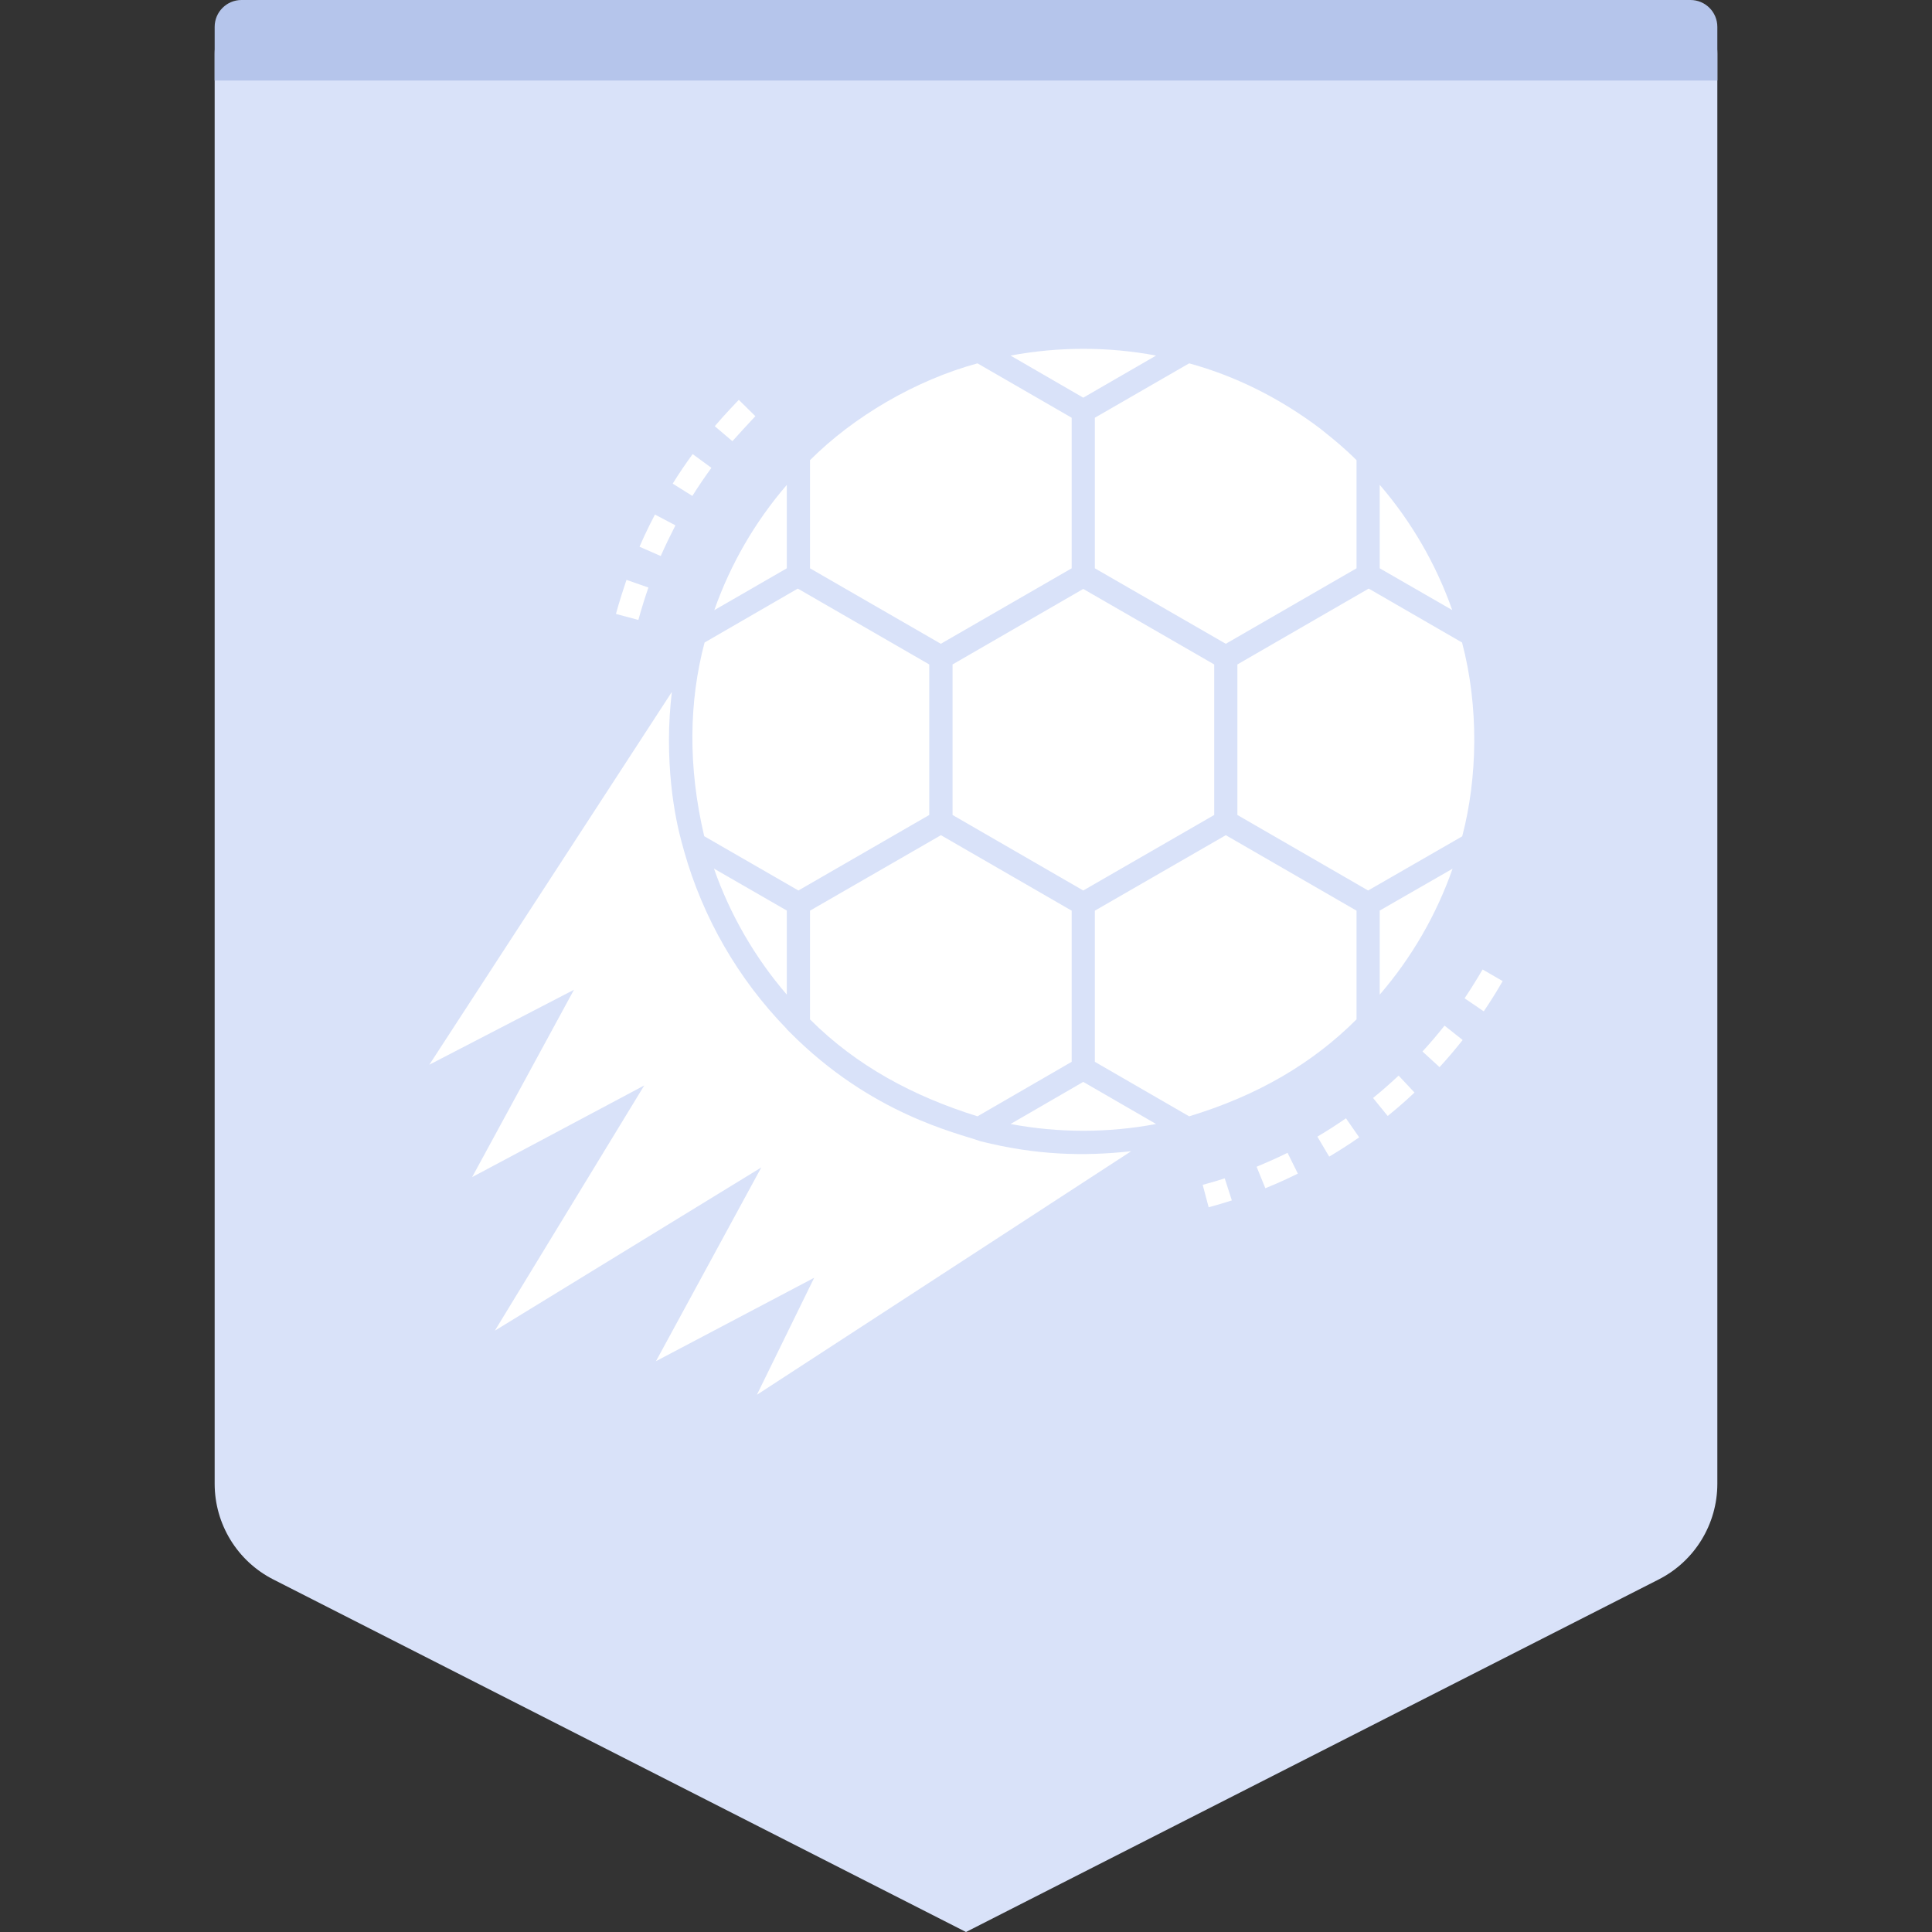
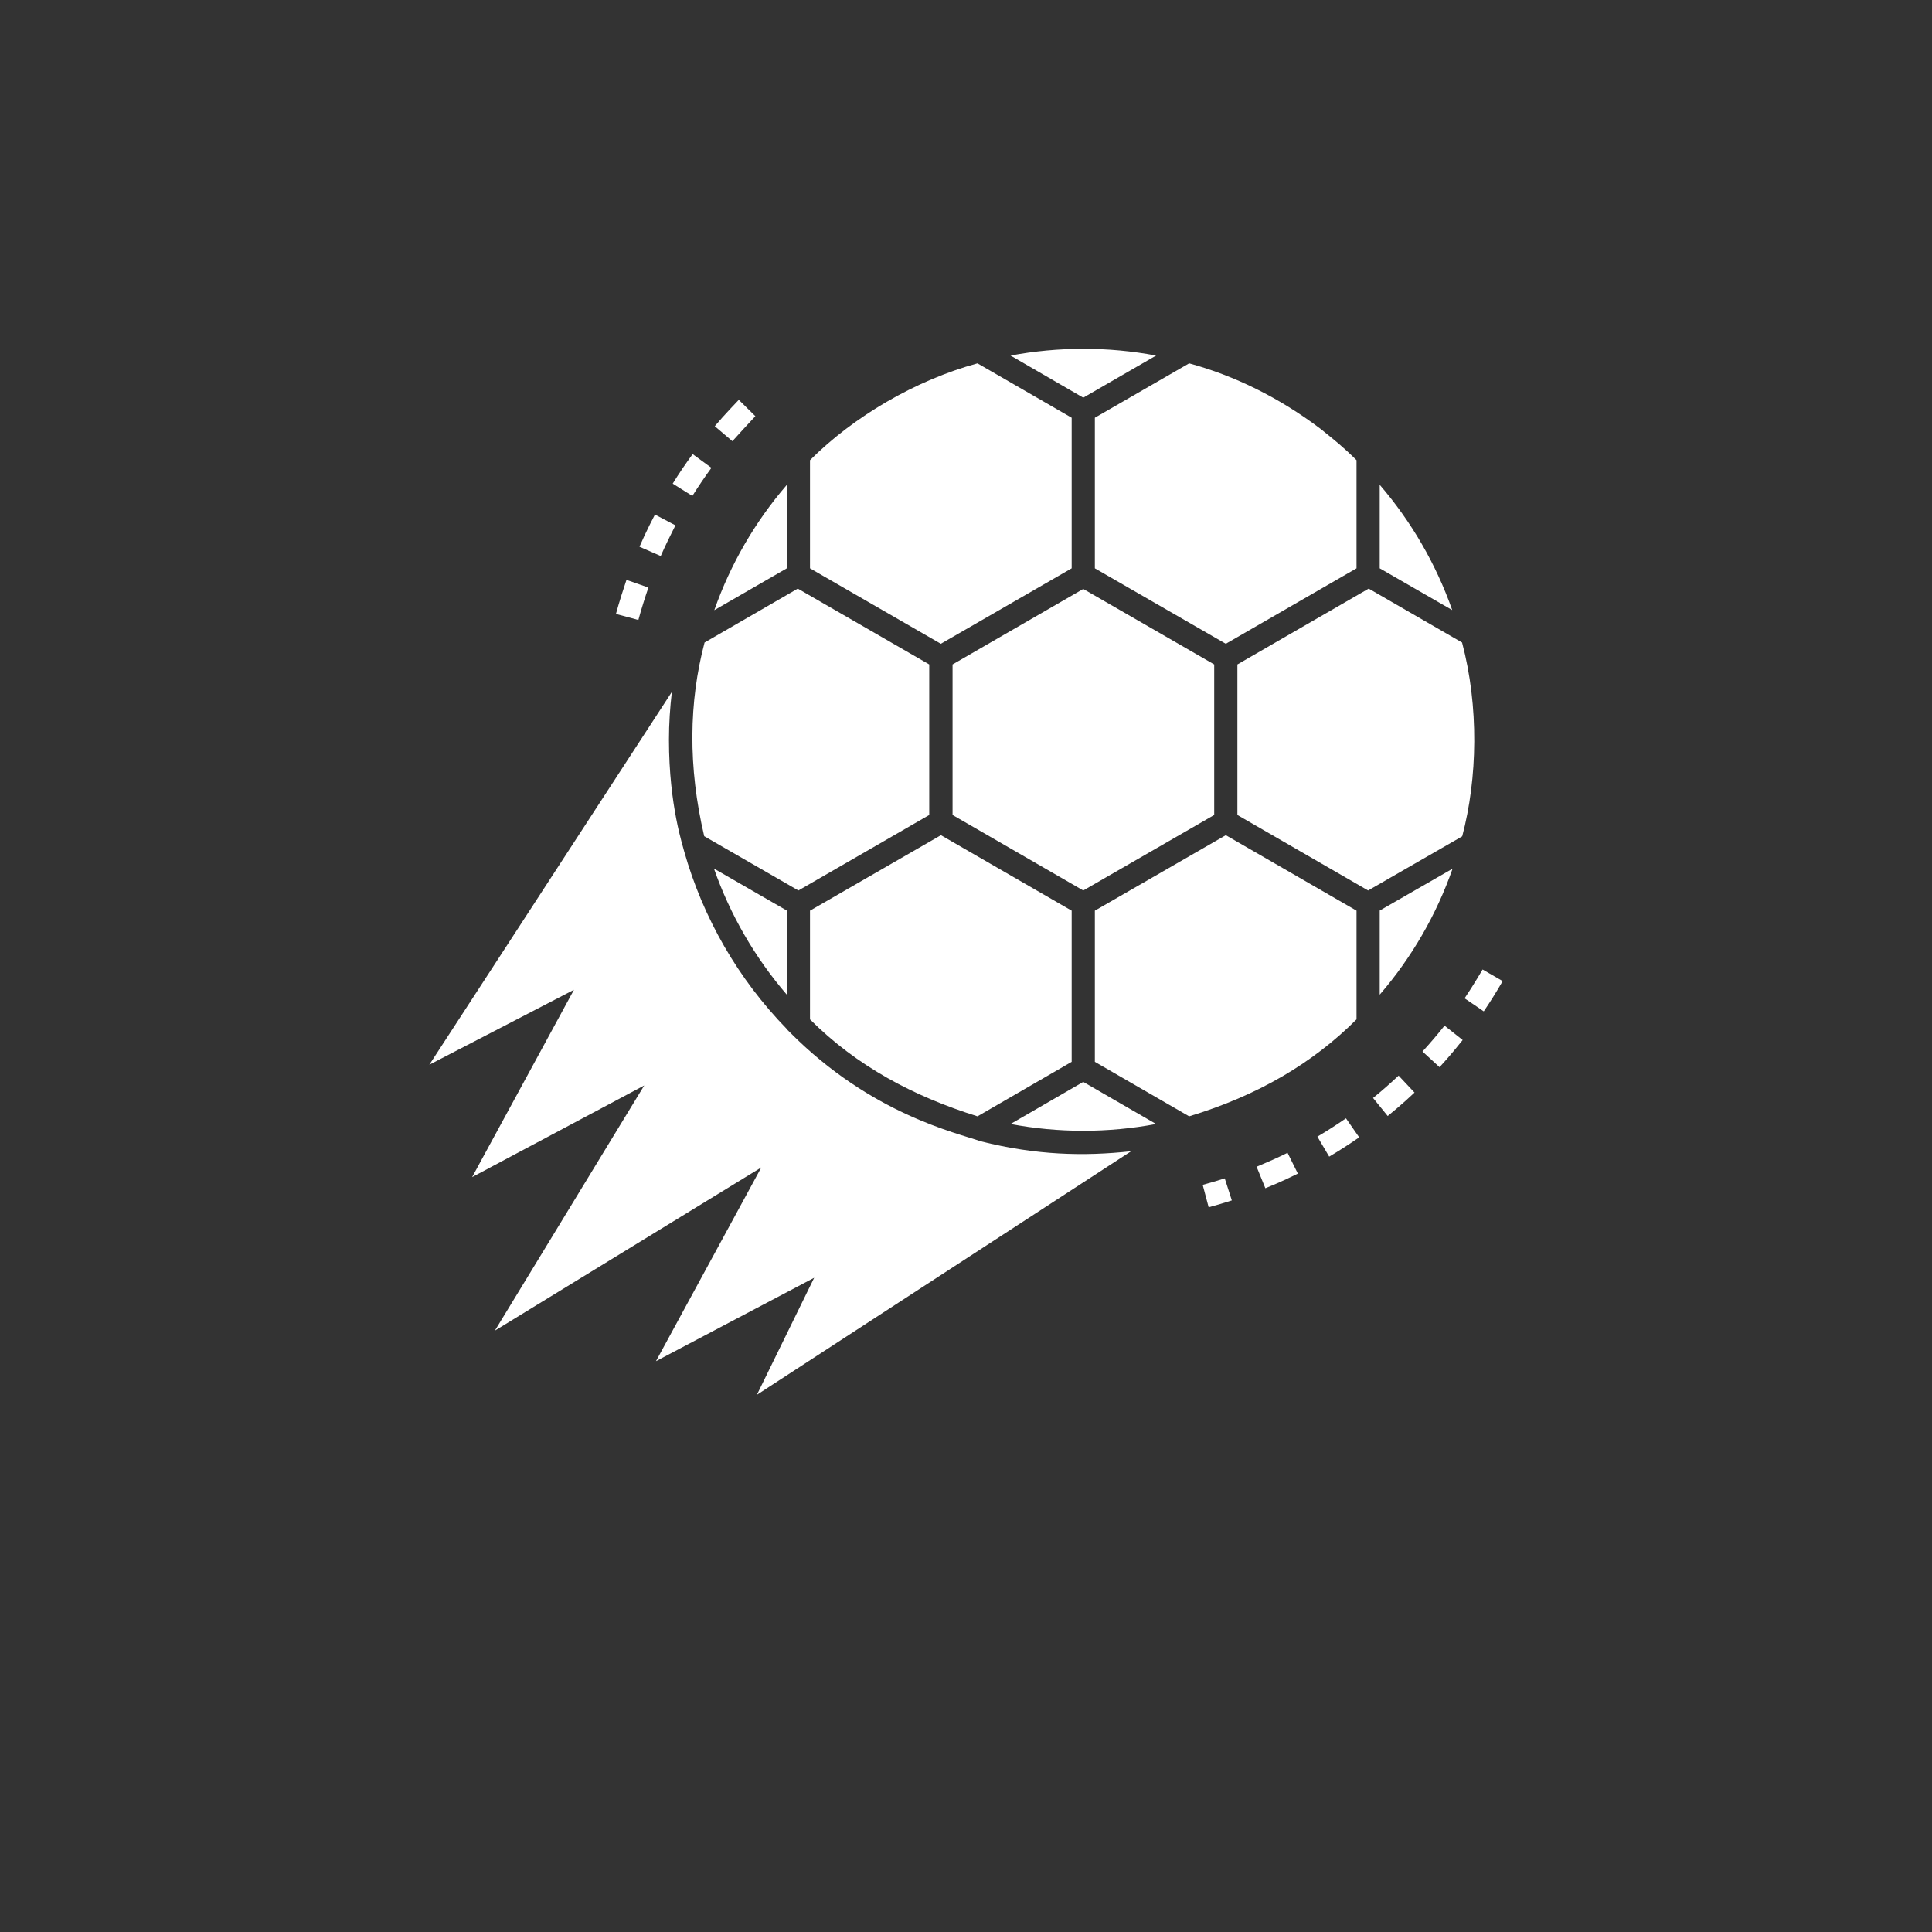
<svg xmlns="http://www.w3.org/2000/svg" width="72" height="72" viewBox="0 0 72 72" fill="none">
  <rect x="0" y="0" width="72" height="72" fill="#333333" stroke="none" />
-   <path fill-rule="evenodd" clip-rule="evenodd" d="M10 0H62C63.105 0 64 0.895 64 2V55.297C64 56.802 63.155 58.18 61.814 58.862L36 72L10.186 58.862C8.845 58.18 8 56.802 8 55.297V2C8 0.895 8.895 0 10 0Z" fill="#D9E2F9" />
-   <path fill-rule="evenodd" clip-rule="evenodd" d="M9 0H63C63.552 0 64 0.448 64 1V3H8V1C8 0.448 8.448 0 9 0Z" fill="#B5C5EB" />
  <path d="M25.038 25.786C24.969 26.374 24.93 26.971 24.93 27.572C24.93 30.036 25.465 31.567 25.496 31.725C26.197 34.206 27.511 36.489 29.322 38.347V38.356L29.447 38.481C32.475 41.527 35.649 42.214 36.545 42.532C38.616 43.052 40.381 43.097 42.155 42.903L28.207 51.98L30.342 47.619L24.446 50.727L28.371 43.508L18.442 49.59L24.009 40.452L17.595 43.867L21.39 36.886L16 39.679L25.038 25.786ZM45.642 43.914L45.643 43.915L45.834 44.509L45.907 44.736C45.622 44.828 45.334 44.913 45.044 44.991L45.043 44.991L44.939 44.6L44.821 44.156C45.097 44.082 45.371 44.001 45.642 43.914ZM47.983 42.962L48.367 43.737L47.969 43.929C47.702 44.053 47.43 44.173 47.156 44.282L46.83 43.481C46.857 43.471 46.884 43.458 46.911 43.447C47.259 43.302 47.604 43.148 47.942 42.982C47.956 42.975 47.97 42.969 47.983 42.962ZM50.16 41.676L50.653 42.385C50.653 42.385 50.652 42.385 50.652 42.386C50.291 42.638 49.915 42.879 49.535 43.104L49.534 43.102L49.489 43.026L49.095 42.359C49.451 42.149 49.802 41.924 50.141 41.689L50.16 41.676ZM40.37 40.319L43.084 41.888C41.295 42.225 39.441 42.225 37.66 41.888L40.37 40.319ZM45.682 31.125L50.554 33.938V37.989C48.92 39.622 46.878 40.826 44.316 41.602L40.802 39.571V33.938L45.682 31.125ZM35.066 31.125L39.938 33.938V39.571L36.428 41.602C34.056 40.861 31.936 39.739 30.186 37.989V33.938L35.066 31.125ZM52.123 40.085L52.225 40.194L52.715 40.716L52.39 41.016C52.17 41.213 51.944 41.405 51.716 41.589L51.716 41.589L51.715 41.589L51.17 40.918C51.486 40.662 51.795 40.391 52.09 40.115C52.101 40.105 52.112 40.095 52.123 40.085ZM53.834 38.222L54.509 38.758C54.484 38.794 54.453 38.826 54.426 38.86C54.188 39.16 53.938 39.452 53.681 39.733C53.67 39.745 53.66 39.759 53.649 39.771L53.012 39.186C53.296 38.877 53.572 38.553 53.833 38.224C53.834 38.223 53.834 38.223 53.834 38.222ZM55.252 36.13L56 36.562C55.788 36.932 55.559 37.299 55.32 37.653L55.295 37.69L55.044 37.518L54.581 37.204C54.748 36.956 54.909 36.702 55.064 36.445C55.127 36.34 55.192 36.236 55.252 36.13ZM26.607 32.37L29.322 33.934V37.068C28.129 35.681 27.208 34.086 26.607 32.37ZM54.133 32.374C53.532 34.09 52.611 35.685 51.418 37.068V33.934L54.133 32.374ZM29.732 21.935L34.63 24.762V30.372L29.754 33.186L26.244 31.163C25.635 28.575 25.673 26.154 26.257 23.945L29.732 21.935ZM40.37 21.948L45.25 24.762V30.372L40.37 33.186L35.499 30.372V24.762L40.37 21.948ZM51.008 21.935L54.487 23.945C55.118 26.328 55.065 29.001 54.492 31.168L50.986 33.186L46.114 30.372V24.762L51.008 21.935ZM36.428 13.541L39.938 15.568V21.179L35.062 23.992L30.186 21.179V17.15C31.814 15.522 34.119 14.17 36.428 13.541ZM44.316 13.541C45.998 13.999 47.67 14.814 49.209 15.979L49.503 16.216C49.68 16.361 50.066 16.663 50.554 17.15V21.179L45.682 23.992L40.802 21.179V15.568L44.316 13.541ZM23.347 21.61C23.296 21.592 24.122 21.881 24.165 21.896C24.073 22.154 23.898 22.701 23.79 23.104L22.955 22.879L22.955 22.877C23.067 22.456 23.278 21.808 23.347 21.61ZM29.322 18.071V21.179L26.62 22.739C27.221 21.027 28.137 19.445 29.322 18.071ZM51.418 18.067C52.603 19.445 53.519 21.027 54.12 22.735L51.418 21.179V18.067ZM24.408 19.176L25.172 19.578L25.125 19.671C24.999 19.917 24.779 20.365 24.625 20.718C24.624 20.719 24.624 20.72 24.623 20.721L23.832 20.375C23.832 20.374 23.833 20.374 23.833 20.373L24.014 19.97C24.139 19.702 24.271 19.436 24.408 19.176ZM25.814 16.924C25.771 16.892 26.471 17.405 26.512 17.435C26.279 17.755 26.017 18.138 25.803 18.481L25.802 18.482L25.07 18.024C25.302 17.647 25.553 17.28 25.812 16.925L25.813 16.925L25.814 16.924ZM27.535 14.903L28.15 15.51C28.008 15.655 27.33 16.4 27.295 16.442C27.337 16.478 26.68 15.92 26.638 15.884C26.638 15.883 26.638 15.883 26.638 15.883C26.821 15.665 27.014 15.453 27.21 15.243C27.317 15.129 27.424 15.014 27.532 14.902C27.534 14.903 27.534 14.903 27.535 14.903ZM37.66 13.251C39.441 12.918 41.295 12.914 43.084 13.251L40.37 14.82L37.66 13.251Z" fill="white" />
</svg>